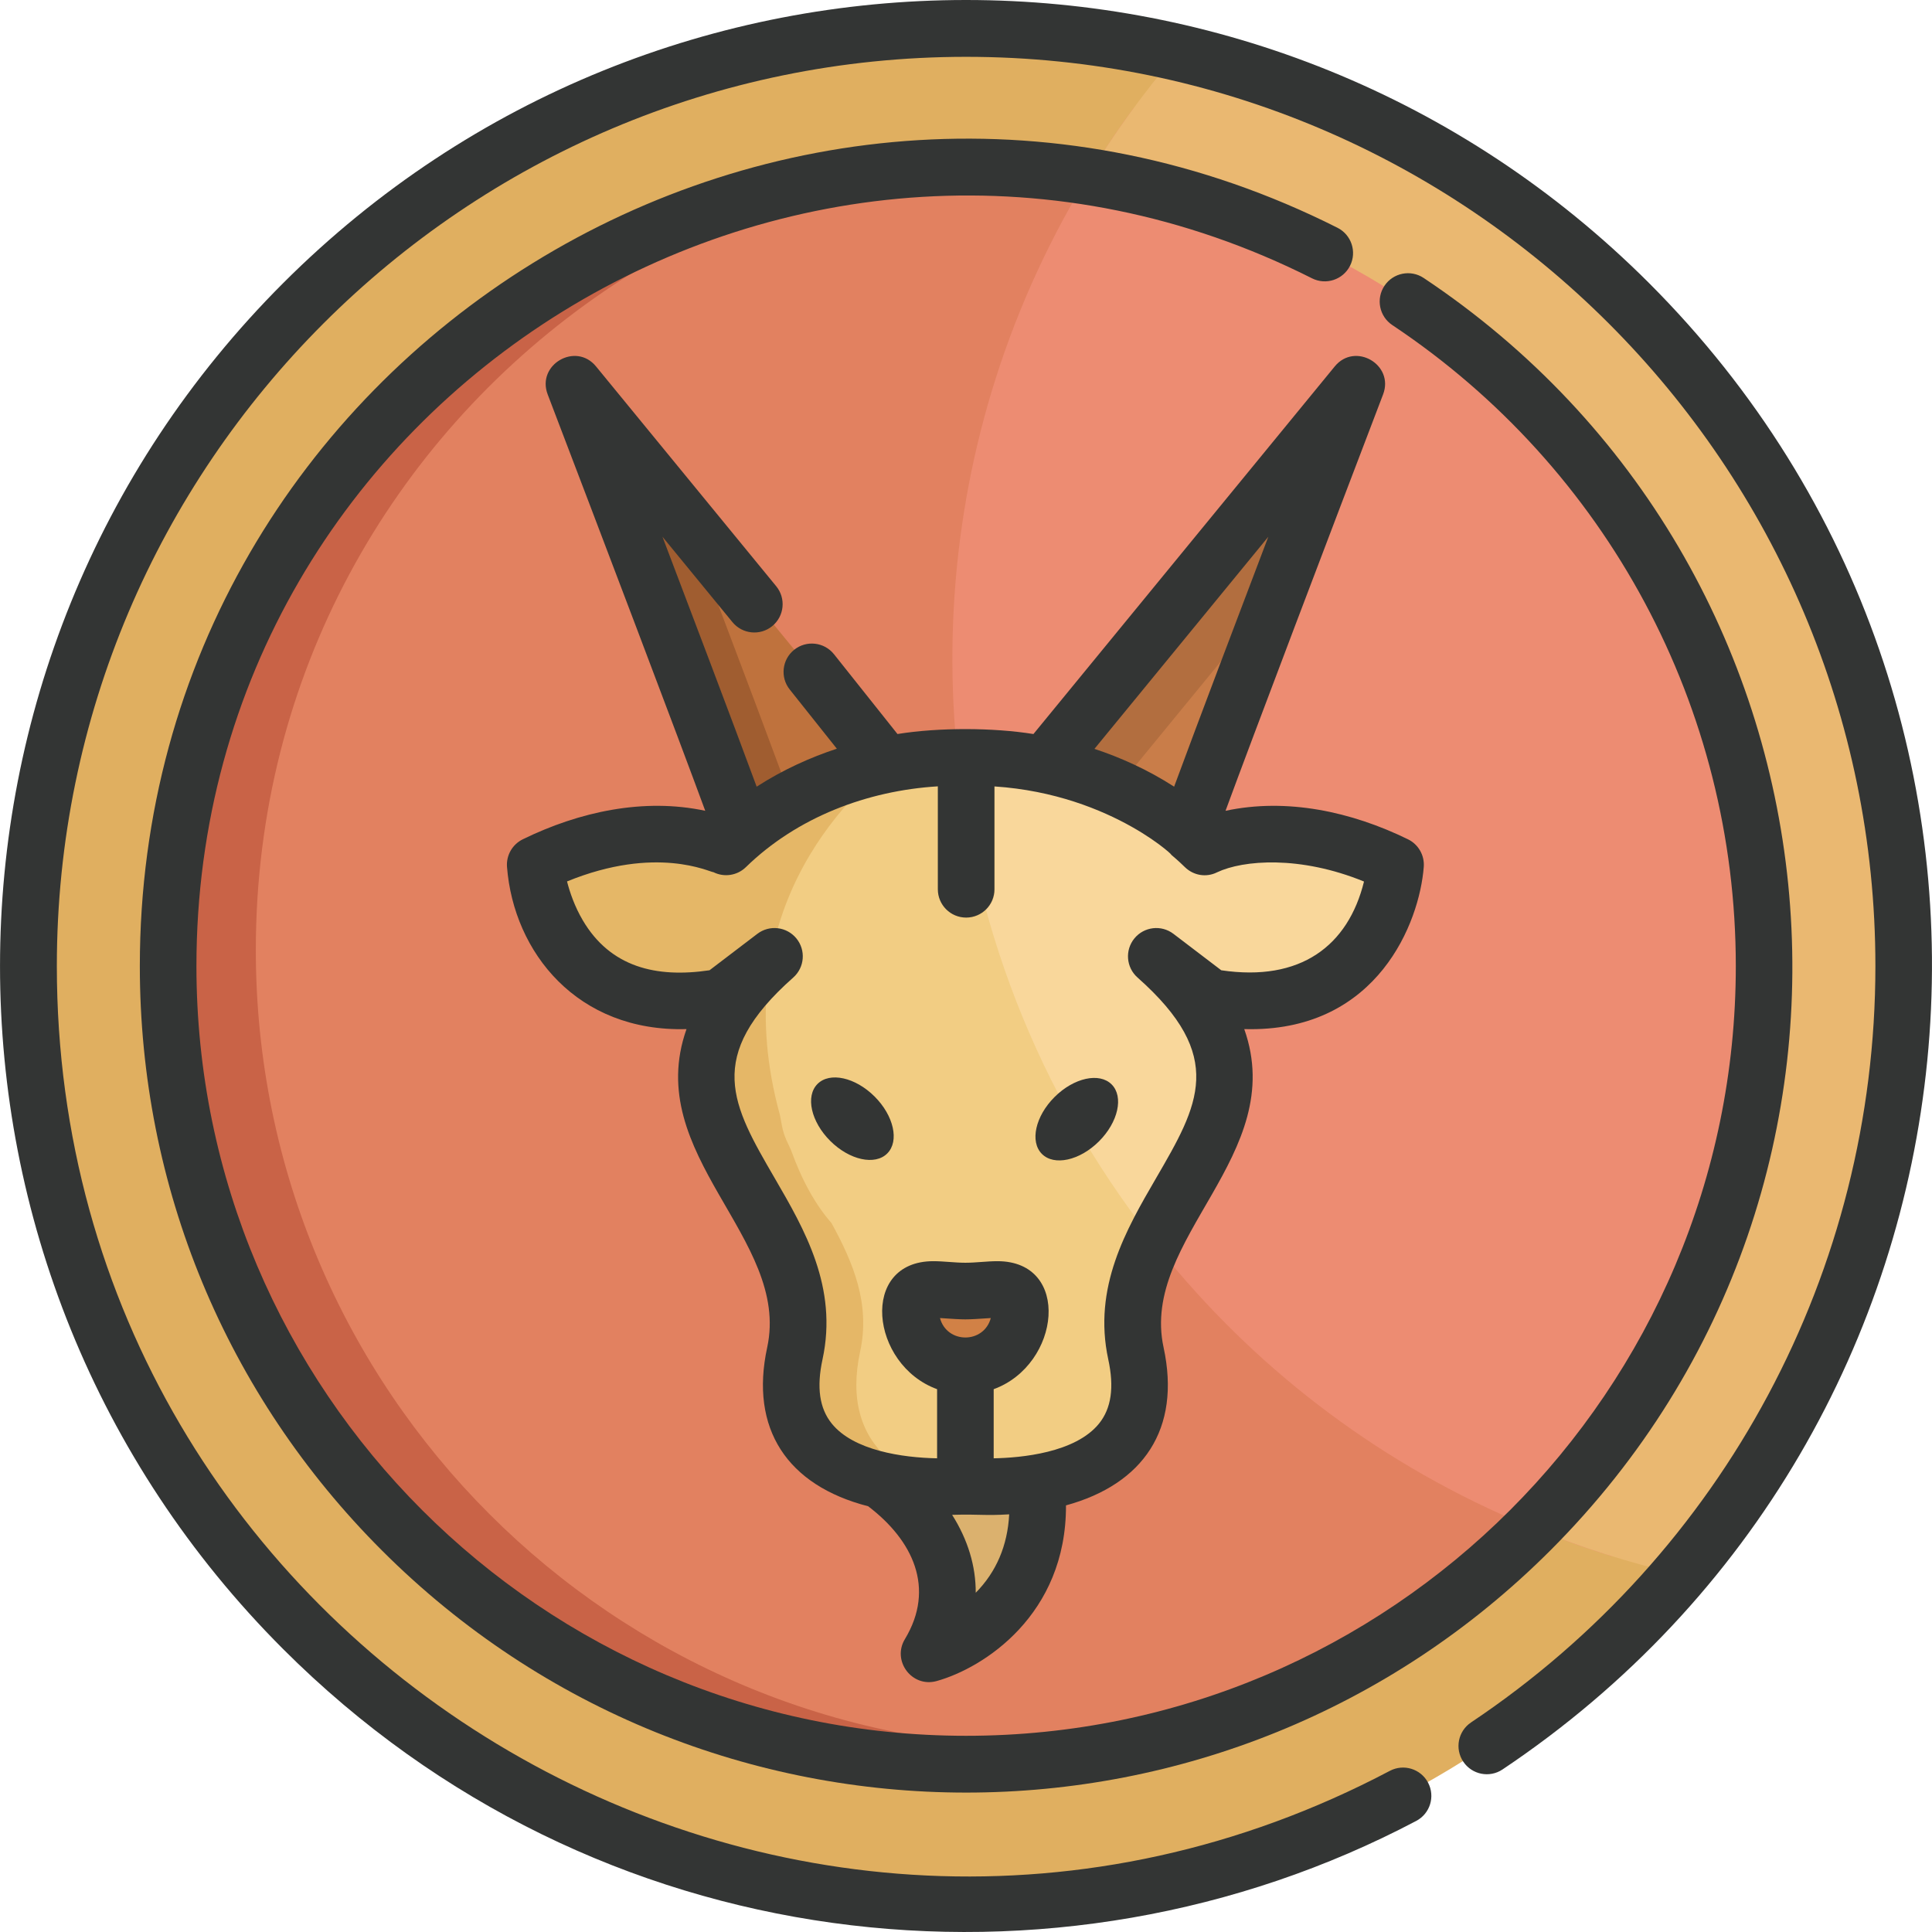
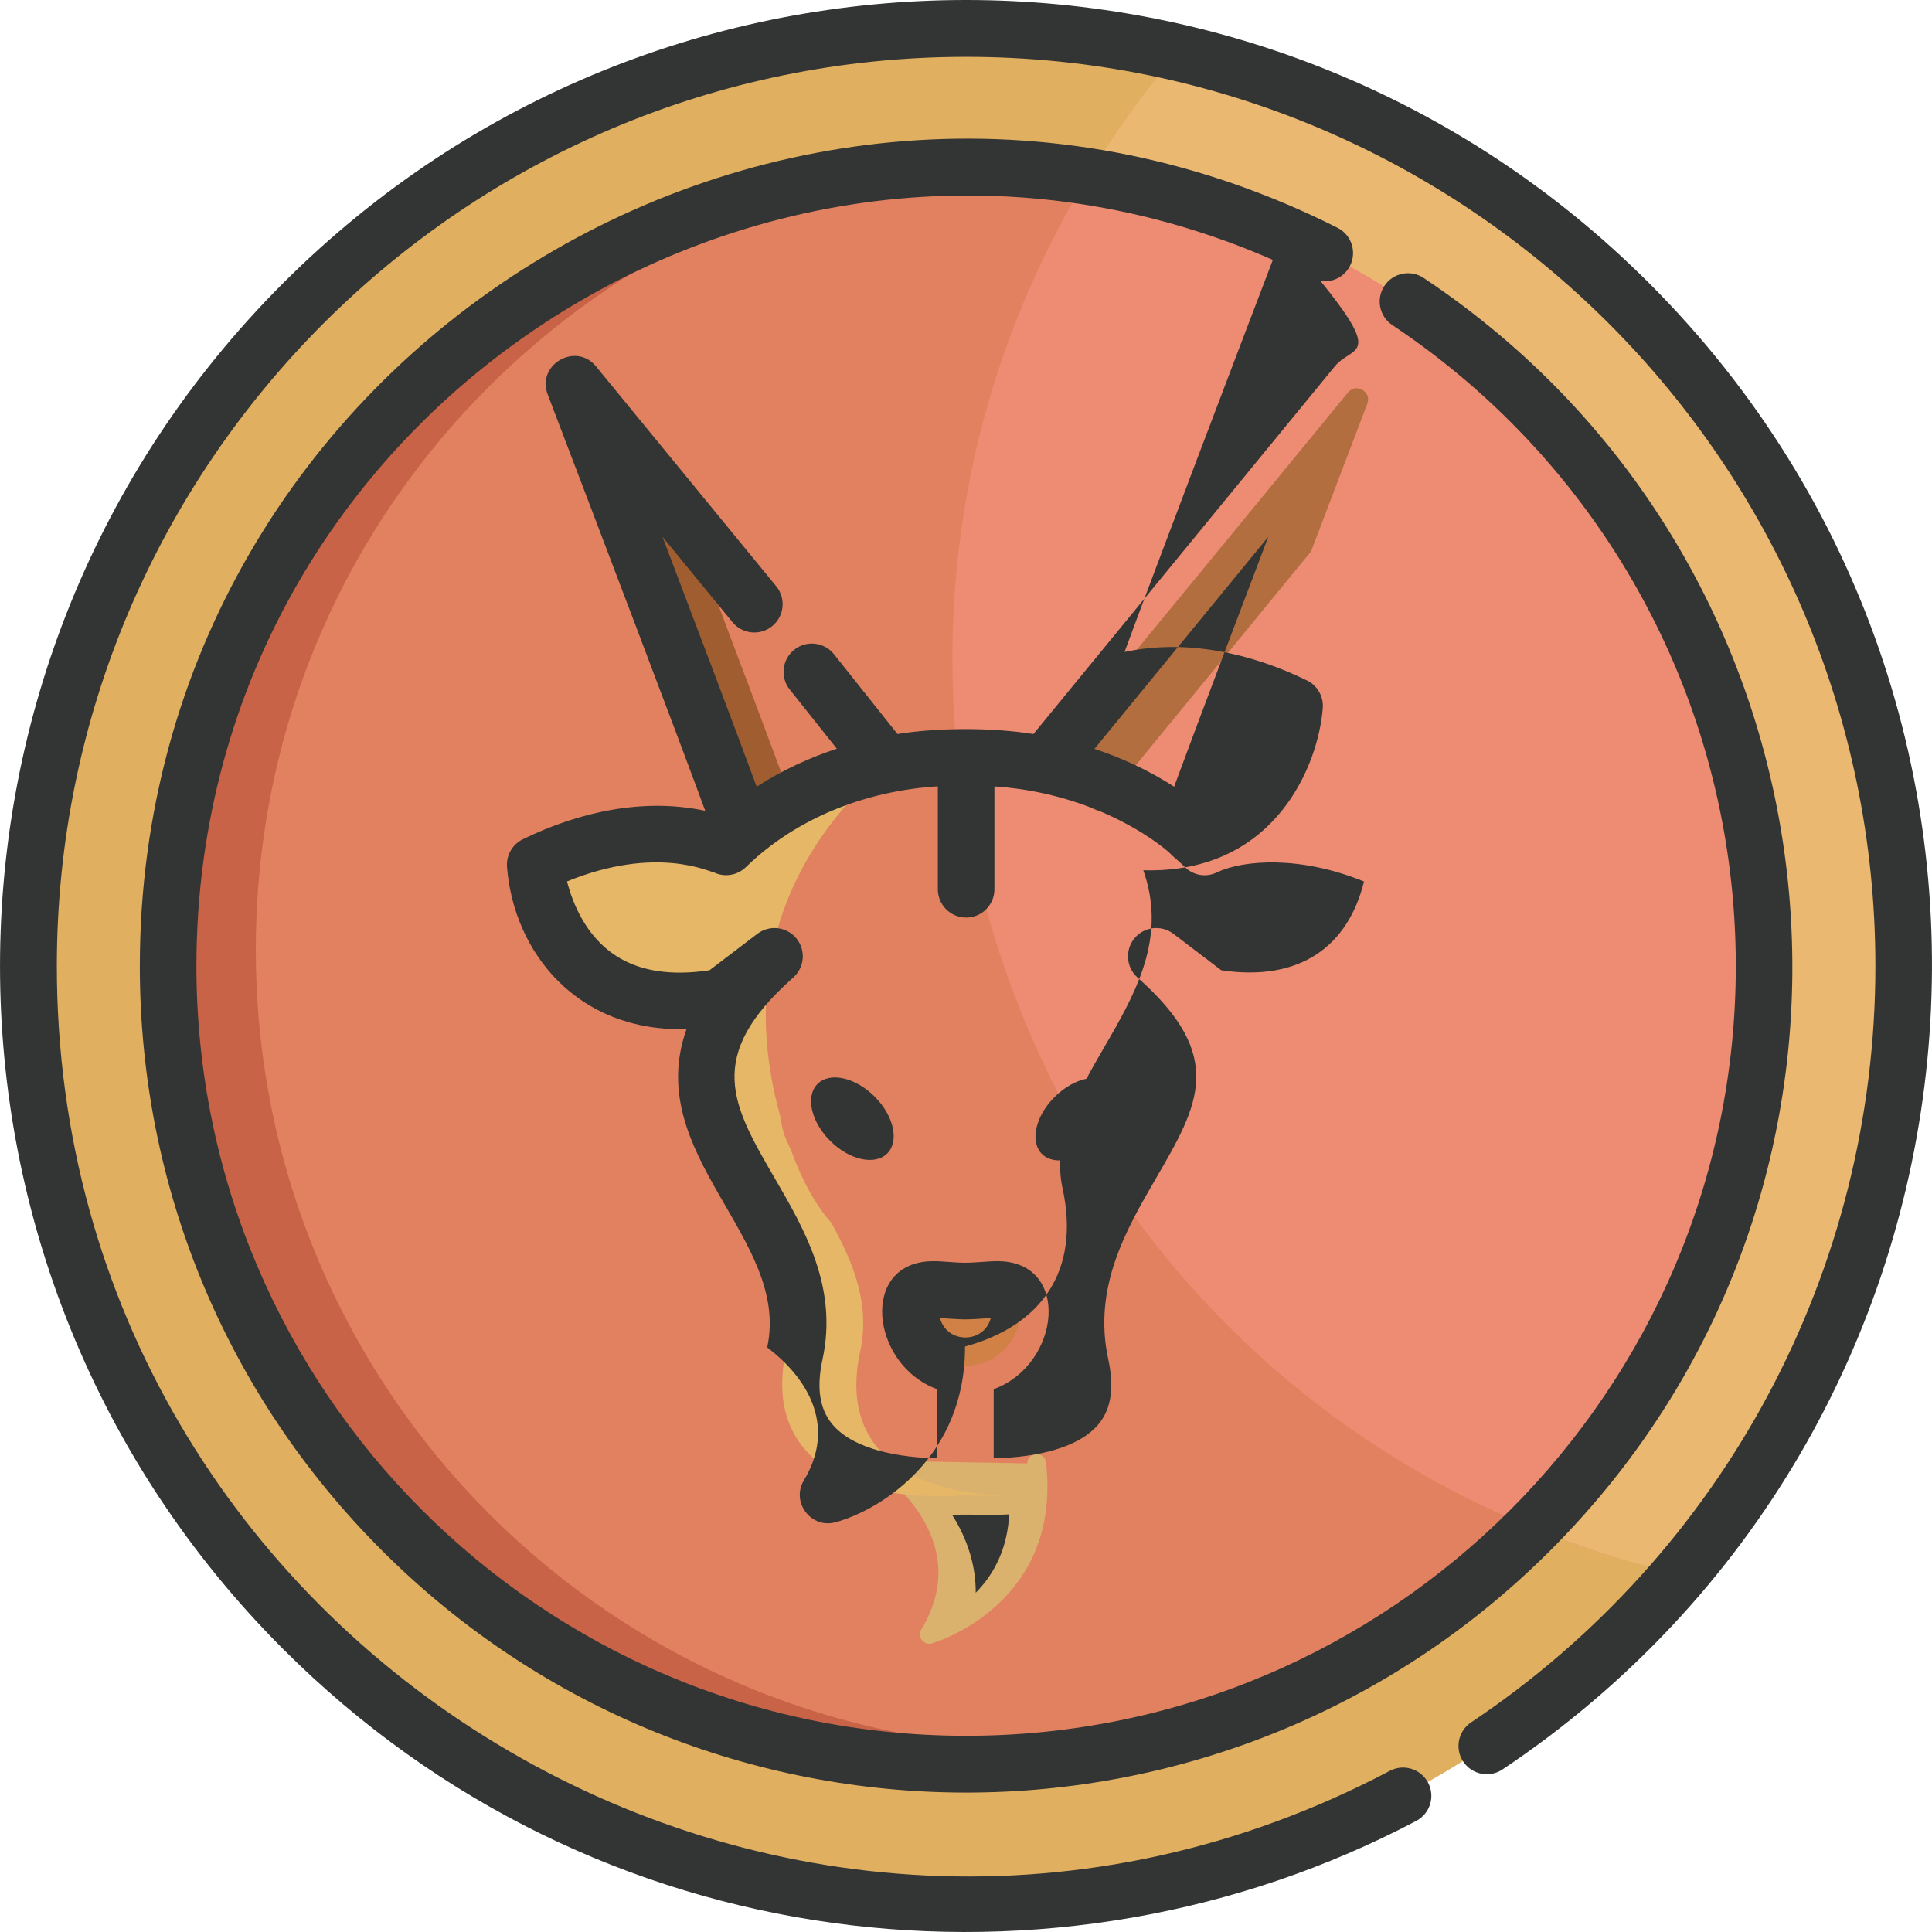
<svg xmlns="http://www.w3.org/2000/svg" version="1.1" id="Layer_1" x="0px" y="0px" viewBox="0 0 512 512" style="enable-background:new 0 0 512 512;" xml:space="preserve">
  <path style="fill:#E28160;" d="M386.854,63.485c61.871,41.218,102.638,111.617,102.638,191.543  c0,127.019-102.972,229.989-229.993,229.989c-127.019,0-229.987-102.97-229.987-229.989c0-171.714,181.422-282.084,333.353-205.511" />
  <path style="fill:#C96347;" d="M279.2,463.178c-116.756,0-211.405-94.651-211.405-211.405c0-146.11,145.136-248.413,282.835-199.015  C203.573-15.069,34.81,92.578,34.81,255.03c0,122.967,99.683,222.652,222.652,222.652c56.864,0,108.742-21.332,148.094-56.409  C370.308,447.592,326.574,463.178,279.2,463.178z" />
  <path style="fill:#E0AF60;" d="M256.1,7.645C118.922,7.645,7.717,118.85,7.717,256.028S118.922,504.411,256.1,504.411  c136.794,0,248.382-110.843,248.382-248.383C504.484,118.85,393.278,7.645,256.1,7.645z M256.1,467.43  c-116.754,0-211.401-94.649-211.401-211.403c0-116.756,94.647-211.403,211.401-211.403c116.157,0,211.405,94.085,211.405,211.403  C467.505,372.781,372.857,467.43,256.1,467.43z" />
  <path style="fill:#ED8C72;" d="M300.423,28.667c-100.591,137.095-35.972,333.4,126.759,383.751  C551.519,280.02,479.771,60.883,300.423,28.667z" />
  <path style="fill:#DBB16E;" d="M277.197,387.577c-0.352-3.1-4.916-2.846-4.969,0.237l-34.654-0.616  c-1.648-1.369-2.763-2.124-2.818-2.162c-2.749-1.812-5.508,2.346-2.756,4.172c1.107,0.732,26.888,18.218,12.155,42.618  c-1.16,1.915,0.615,4.301,2.812,3.7C247.317,435.428,281.536,425.419,277.197,387.577z" />
-   <path style="fill:#C97D49;" d="M357.241,104.005c-86.977,106.112-82.155,99.418-81.751,101.46c0.173,0.878,0.732,1.633,1.521,2.058  c39.397,21.181,36.841,19.98,37.917,19.98c1.51,0,2.758-1.11,2.968-2.556c1.43-4.889,27.263-72.938,44.463-117.97  C363.569,103.82,359.387,101.387,357.241,104.005z M317.262,222.616c0.112,0.138,0.205,0.283,0.288,0.431  C317.467,222.896,317.372,222.752,317.262,222.616z M317.865,223.892c0.055,0.264,0.076,0.522,0.059,0.76  C317.937,224.396,317.917,224.142,317.865,223.892z M317.615,223.166c0.118,0.235,0.195,0.476,0.247,0.715  C317.81,223.634,317.729,223.393,317.615,223.166z" />
  <path style="fill:#B26E3F;" d="M347.444,146.123c5.17-13.595,10.346-27.182,14.914-39.145c1.211-3.157-2.971-5.591-5.118-2.972  c-86.977,106.112-82.155,99.418-81.751,101.46c0.363,1.848,0.498,1.507,15.476,9.561L347.444,146.123z" />
-   <path style="fill:#BF723D;" d="M154.572,104.005c-0.931-1.136-2.551-1.432-3.821-0.692c-1.274,0.736-1.824,2.289-1.297,3.664  C191.03,215.844,194.4,226.185,194.4,226.185c0.856,1.271,2.54,1.689,3.903,0.962c39.543-21.262,37.639-19.758,38.021-21.681  C236.718,203.479,241.979,210.643,154.572,104.005z M193.89,224.653c-0.015-0.239,0.004-0.497,0.059-0.76  C193.897,224.142,193.876,224.396,193.89,224.653z M193.95,223.881c0.053-0.239,0.131-0.48,0.247-0.715  C194.085,223.393,194.004,223.634,193.95,223.881z M194.263,223.046c0.082-0.148,0.178-0.292,0.288-0.431  C194.444,222.752,194.345,222.896,194.263,223.046z" />
  <path style="fill:#A05D30;" d="M212.971,215.6c-1.473,0-2.748-1.067-2.97-2.556c-1.026-3.51-14.626-39.561-28.583-76.285  l-26.846-32.753c-0.931-1.136-2.551-1.432-3.821-0.692c-1.274,0.736-1.824,2.289-1.297,3.664  C191.03,215.844,194.4,226.185,194.4,226.185c0.856,1.271,2.54,1.689,3.903,0.962c39.543-21.262,37.639-19.758,38.021-21.681  c0.127-0.645,0.034-1.303-0.247-1.883C212.474,216.271,214.02,215.6,212.971,215.6z" />
-   <path style="fill:#F2CD83;" d="M370.965,226.921c-15.816-7.733-35.391-11.402-51.131-5.416c-33.064-30.911-94.166-31.491-127.854,0  c-15.703-5.969-35.246-2.351-51.131,5.416c-0.922,0.448-1.475,1.415-1.396,2.441c0.03,0.385,3.438,38.377,40.839,38.377  c3.169,0,6.529-0.281,10.006-0.831c-21.103,34.536,25.369,57.123,17.985,91.198c-6.33,29.209,18.514,40.479,47.62,38.102  c14.245,1.16,33.989-1.307,43.196-12.724c5.194-6.436,6.679-14.973,4.426-25.378c-7.385-34.079,39.087-56.652,17.987-91.198  c5.814,0.919,10.008,0.831,10.008,0.831c37.402,0,40.805-37.995,40.835-38.377C372.438,228.335,371.884,227.368,370.965,226.921z" />
-   <path style="fill:#F9D79B;" d="M370.965,226.921c-15.816-7.733-35.391-11.402-51.131-5.416  c-17.729-16.575-43.911-24.307-63.929-23.165c-0.343-0.021-1.162-0.061-2.372-0.07c4.597,50.108,24.087,95.899,54.008,132.918  c9.402-20.529,29.053-39.591,13.972-64.28c5.814,0.919,10.008,0.831,10.008,0.831c37.402,0,40.805-37.995,40.835-38.377  C372.438,228.335,371.884,227.368,370.965,226.921z" />
-   <path style="fill:#E8BE74;" d="M263.601,198.417c-3.236-0.19-11.681-0.203-14.992-0.025v37.284c0,4.14,3.357,7.496,7.497,7.496  c4.14,0,7.497-3.357,7.497-7.496v-37.259H263.601z" />
  <path style="fill:#D18146;" d="M270.37,347.471c0,7.987-6.474,14.461-14.465,14.461c-7.985,0-14.461-6.474-14.461-14.461  c0-7.989,6.476-5.361,14.461-5.361C263.897,342.111,270.37,339.483,270.37,347.471z" />
  <path style="fill:#EAB871;" d="M445.071,417.224C565.624,276.04,493.504,55.757,312.073,13.978  c-8.844,10.323-16.858,21.377-23.929,33.066C389.2,62.415,467.506,149.669,467.506,256.027c0,58.05-23.406,110.629-61.287,148.836  C418.693,409.999,431.673,414.161,445.071,417.224z" />
  <path style="fill:#E5B767;" d="M227.957,358.106c2.716-12.538-1.851-23.514-7.602-33.978c-4.106-4.68-7.742-11.038-10.738-19.365  c0,0,0,0-0.002,0c-2.023-4.243-2.069-4.53-2.917-9.221c-14.488-52.714,16.382-83.919,32.603-96.157  c-4.009,0.616-8.544,1.559-13.371,3.004l-0.017-0.008c-10.826,3.239-23.081,8.979-33.933,19.125  c-15.703-5.969-35.246-2.351-51.131,5.416c-0.922,0.448-1.475,1.415-1.396,2.441c0.03,0.385,3.438,38.377,40.839,38.377  c3.169,0,6.529-0.281,10.006-0.831c-14.649,23.974,3.376,42.406,13.534,63.335c2.675,5.675,4.166,10.944,3.85,10.181  c1.56,5.83,1.899,11.679,0.601,17.681c-6.33,29.209,18.514,40.479,47.62,38.102c4.956,0.404,8.866,0.142,9.838,0.142  C239.754,395.247,222.477,383.421,227.957,358.106z" />
  <g>
    <path style="fill:#333534;" d="M354.45,60.364C208.842-13.011,37.057,93.557,37.057,256.027c0,58.49,22.777,113.479,64.137,154.84   c85.581,85.579,224.09,85.587,309.676,0c97.957-97.96,81.281-260.681-33.58-337.202c-3.446-2.299-8.103-1.364-10.398,2.083   c-2.297,3.447-1.364,8.103,2.083,10.398c57.002,37.976,91.033,101.482,91.033,169.881c0,112.473-91.503,203.976-203.974,203.976   c-112.473,0-203.976-91.504-203.976-203.976c0-151.378,160.283-250.479,295.644-182.269c3.696,1.865,8.207,0.376,10.071-3.322   C359.636,66.737,358.149,62.228,354.45,60.364z" />
    <path style="fill:#333534;" d="M437.029,75.03c-100.038-100.036-261.948-100.044-361.994,0   C-25.001,175.07-25.008,336.978,75.036,437.024c82.651,82.649,205.326,95.636,300.286,45.534c3.663-1.934,5.066-6.47,3.133-10.133   c-1.933-3.662-6.468-5.067-10.132-3.133C208.234,553.758,15.064,436.861,15.064,256.027c0-132.87,108.098-240.968,240.968-240.968   S497,123.157,497,256.027c0,80.617-40.058,155.546-107.155,200.433c-3.443,2.303-4.367,6.961-2.063,10.402   c2.304,3.443,6.963,4.369,10.402,2.063C532.358,379.168,551.214,189.218,437.029,75.03z" />
-     <path style="fill:#333534;" d="M353.726,97.102l-79.856,97.425c-10.658-1.71-24.946-1.78-36.03-0.006l-16.82-21.138   c-2.58-3.242-7.299-3.777-10.538-1.199c-3.241,2.58-3.778,7.298-1.199,10.538l12.487,15.693c-6.839,2.251-14.12,5.47-21.25,10.061   c-6.015-16.328-18.748-49.887-24.96-66.228l18.544,22.624c2.629,3.204,7.354,3.671,10.555,1.046   c3.203-2.626,3.671-7.352,1.046-10.555L157.95,97.102c-5.366-6.546-15.827-0.473-12.806,7.431   c14.206,37.19,34.515,90.642,41.751,110.337c-16.28-3.479-33.37,0.227-48.35,7.551c-2.765,1.352-4.423,4.255-4.184,7.322   c1.774,22.661,18.63,43.801,47.571,42.977c-11.848,33.462,27.656,55.392,21.381,84.363c-4.67,21.559,5.294,36.574,26.759,42.091   c11.849,9.013,17.891,21.704,9.731,35.217c-3.483,5.771,1.882,12.933,8.437,11.1c12.46-3.479,34.352-17.539,34.258-46.551   c20.413-5.583,30.558-20.182,25.862-41.856c-6.278-28.976,33.231-50.897,21.381-84.363c0.585,0.017,1.165,0.022,1.737,0.024   c33.597,0,44.673-28.129,45.834-43.002c0.239-3.067-1.419-5.971-4.184-7.321c-14.978-7.324-32.072-11.03-48.35-7.551   c7.237-19.694,27.545-73.146,41.751-110.337C369.553,96.628,359.091,90.558,353.726,97.102z M249.105,349.297   c7.065,0.466,6.405,0.466,13.467,0C260.734,356.174,250.936,356.16,249.105,349.297z M258.58,422.098   c0.03-7.035-2.065-14.034-6.259-20.651c7.652-0.218,8.315,0.281,15.126-0.131C267.013,409.58,264.053,416.548,258.58,422.098z    M361.476,233.618c-4.203,17.021-16.8,26.64-37.828,23.513l-12.675-9.656c-3.209-2.445-7.776-1.912-10.338,1.203   c-2.562,3.117-2.199,7.701,0.821,10.376c23.644,20.942,16.19,33.769,4.907,53.184c-7.874,13.552-16.801,28.911-12.661,48.018   c1.606,7.411,0.809,12.97-2.437,16.994c-6.283,7.789-20.696,9.083-27.929,9.219v-18.321c17.758-6.469,20.639-33.921,0.99-33.921   c-2.773,0-5.656,0.414-8.489,0.414c-2.835,0-5.716-0.414-8.489-0.414c-19.677,0-16.739,27.46,0.99,33.921v18.321   c-9.178-0.172-22.141-2.044-27.929-9.22c-3.245-4.024-4.042-9.582-2.437-16.993c4.14-19.107-4.787-34.467-12.661-48.018   c-11.283-19.416-18.738-32.243,4.907-53.184c3.021-2.675,3.383-7.26,0.821-10.376c-2.561-3.114-7.128-3.647-10.338-1.203   l-12.675,9.656c-14.18,2.108-26.29-0.846-33.592-13.253c-2.159-3.67-3.432-7.419-4.168-10.288   c23.721-9.686,37.809-2.448,38.81-2.448c2.855,1.426,6.304,0.89,8.588-1.339c13.569-13.228,32.161-20.274,50.87-21.414v27.28   c0,4.143,3.357,7.499,7.499,7.499c4.143,0,7.5-3.357,7.5-7.499v-27.256c31.893,2.101,49.606,20.466,46.539,17.837   c1,0.857,2.089,1.752,3.937,3.553c2.285,2.229,5.665,2.8,8.52,1.372C329.452,227.895,344.527,226.677,361.476,233.618z    M311.155,208.475c-7.083-4.561-14.314-7.768-21.115-10.017l46.075-56.211C329.937,158.498,317.167,192.153,311.155,208.475z" />
+     <path style="fill:#333534;" d="M353.726,97.102l-79.856,97.425c-10.658-1.71-24.946-1.78-36.03-0.006l-16.82-21.138   c-2.58-3.242-7.299-3.777-10.538-1.199c-3.241,2.58-3.778,7.298-1.199,10.538l12.487,15.693c-6.839,2.251-14.12,5.47-21.25,10.061   c-6.015-16.328-18.748-49.887-24.96-66.228l18.544,22.624c2.629,3.204,7.354,3.671,10.555,1.046   c3.203-2.626,3.671-7.352,1.046-10.555L157.95,97.102c-5.366-6.546-15.827-0.473-12.806,7.431   c14.206,37.19,34.515,90.642,41.751,110.337c-16.28-3.479-33.37,0.227-48.35,7.551c-2.765,1.352-4.423,4.255-4.184,7.322   c1.774,22.661,18.63,43.801,47.571,42.977c-11.848,33.462,27.656,55.392,21.381,84.363c11.849,9.013,17.891,21.704,9.731,35.217c-3.483,5.771,1.882,12.933,8.437,11.1c12.46-3.479,34.352-17.539,34.258-46.551   c20.413-5.583,30.558-20.182,25.862-41.856c-6.278-28.976,33.231-50.897,21.381-84.363c0.585,0.017,1.165,0.022,1.737,0.024   c33.597,0,44.673-28.129,45.834-43.002c0.239-3.067-1.419-5.971-4.184-7.321c-14.978-7.324-32.072-11.03-48.35-7.551   c7.237-19.694,27.545-73.146,41.751-110.337C369.553,96.628,359.091,90.558,353.726,97.102z M249.105,349.297   c7.065,0.466,6.405,0.466,13.467,0C260.734,356.174,250.936,356.16,249.105,349.297z M258.58,422.098   c0.03-7.035-2.065-14.034-6.259-20.651c7.652-0.218,8.315,0.281,15.126-0.131C267.013,409.58,264.053,416.548,258.58,422.098z    M361.476,233.618c-4.203,17.021-16.8,26.64-37.828,23.513l-12.675-9.656c-3.209-2.445-7.776-1.912-10.338,1.203   c-2.562,3.117-2.199,7.701,0.821,10.376c23.644,20.942,16.19,33.769,4.907,53.184c-7.874,13.552-16.801,28.911-12.661,48.018   c1.606,7.411,0.809,12.97-2.437,16.994c-6.283,7.789-20.696,9.083-27.929,9.219v-18.321c17.758-6.469,20.639-33.921,0.99-33.921   c-2.773,0-5.656,0.414-8.489,0.414c-2.835,0-5.716-0.414-8.489-0.414c-19.677,0-16.739,27.46,0.99,33.921v18.321   c-9.178-0.172-22.141-2.044-27.929-9.22c-3.245-4.024-4.042-9.582-2.437-16.993c4.14-19.107-4.787-34.467-12.661-48.018   c-11.283-19.416-18.738-32.243,4.907-53.184c3.021-2.675,3.383-7.26,0.821-10.376c-2.561-3.114-7.128-3.647-10.338-1.203   l-12.675,9.656c-14.18,2.108-26.29-0.846-33.592-13.253c-2.159-3.67-3.432-7.419-4.168-10.288   c23.721-9.686,37.809-2.448,38.81-2.448c2.855,1.426,6.304,0.89,8.588-1.339c13.569-13.228,32.161-20.274,50.87-21.414v27.28   c0,4.143,3.357,7.499,7.499,7.499c4.143,0,7.5-3.357,7.5-7.499v-27.256c31.893,2.101,49.606,20.466,46.539,17.837   c1,0.857,2.089,1.752,3.937,3.553c2.285,2.229,5.665,2.8,8.52,1.372C329.452,227.895,344.527,226.677,361.476,233.618z    M311.155,208.475c-7.083-4.561-14.314-7.768-21.115-10.017l46.075-56.211C329.937,158.498,317.167,192.153,311.155,208.475z" />
    <ellipse transform="matrix(-0.706 0.709 -0.709 -0.706 595.763 345.527)" style="fill:#333534;" cx="226.091" cy="296.545" rx="8.311" ry="13.039" />
    <ellipse transform="matrix(-0.709 0.706 -0.706 -0.709 697.196 305.213)" style="fill:#333534;" cx="285.589" cy="296.539" rx="13.039" ry="8.312" />
  </g>
  <g>
</g>
  <g>
</g>
  <g>
</g>
  <g>
</g>
  <g>
</g>
  <g>
</g>
  <g>
</g>
  <g>
</g>
  <g>
</g>
  <g>
</g>
  <g>
</g>
  <g>
</g>
  <g>
</g>
  <g>
</g>
  <g>
</g>
</svg>